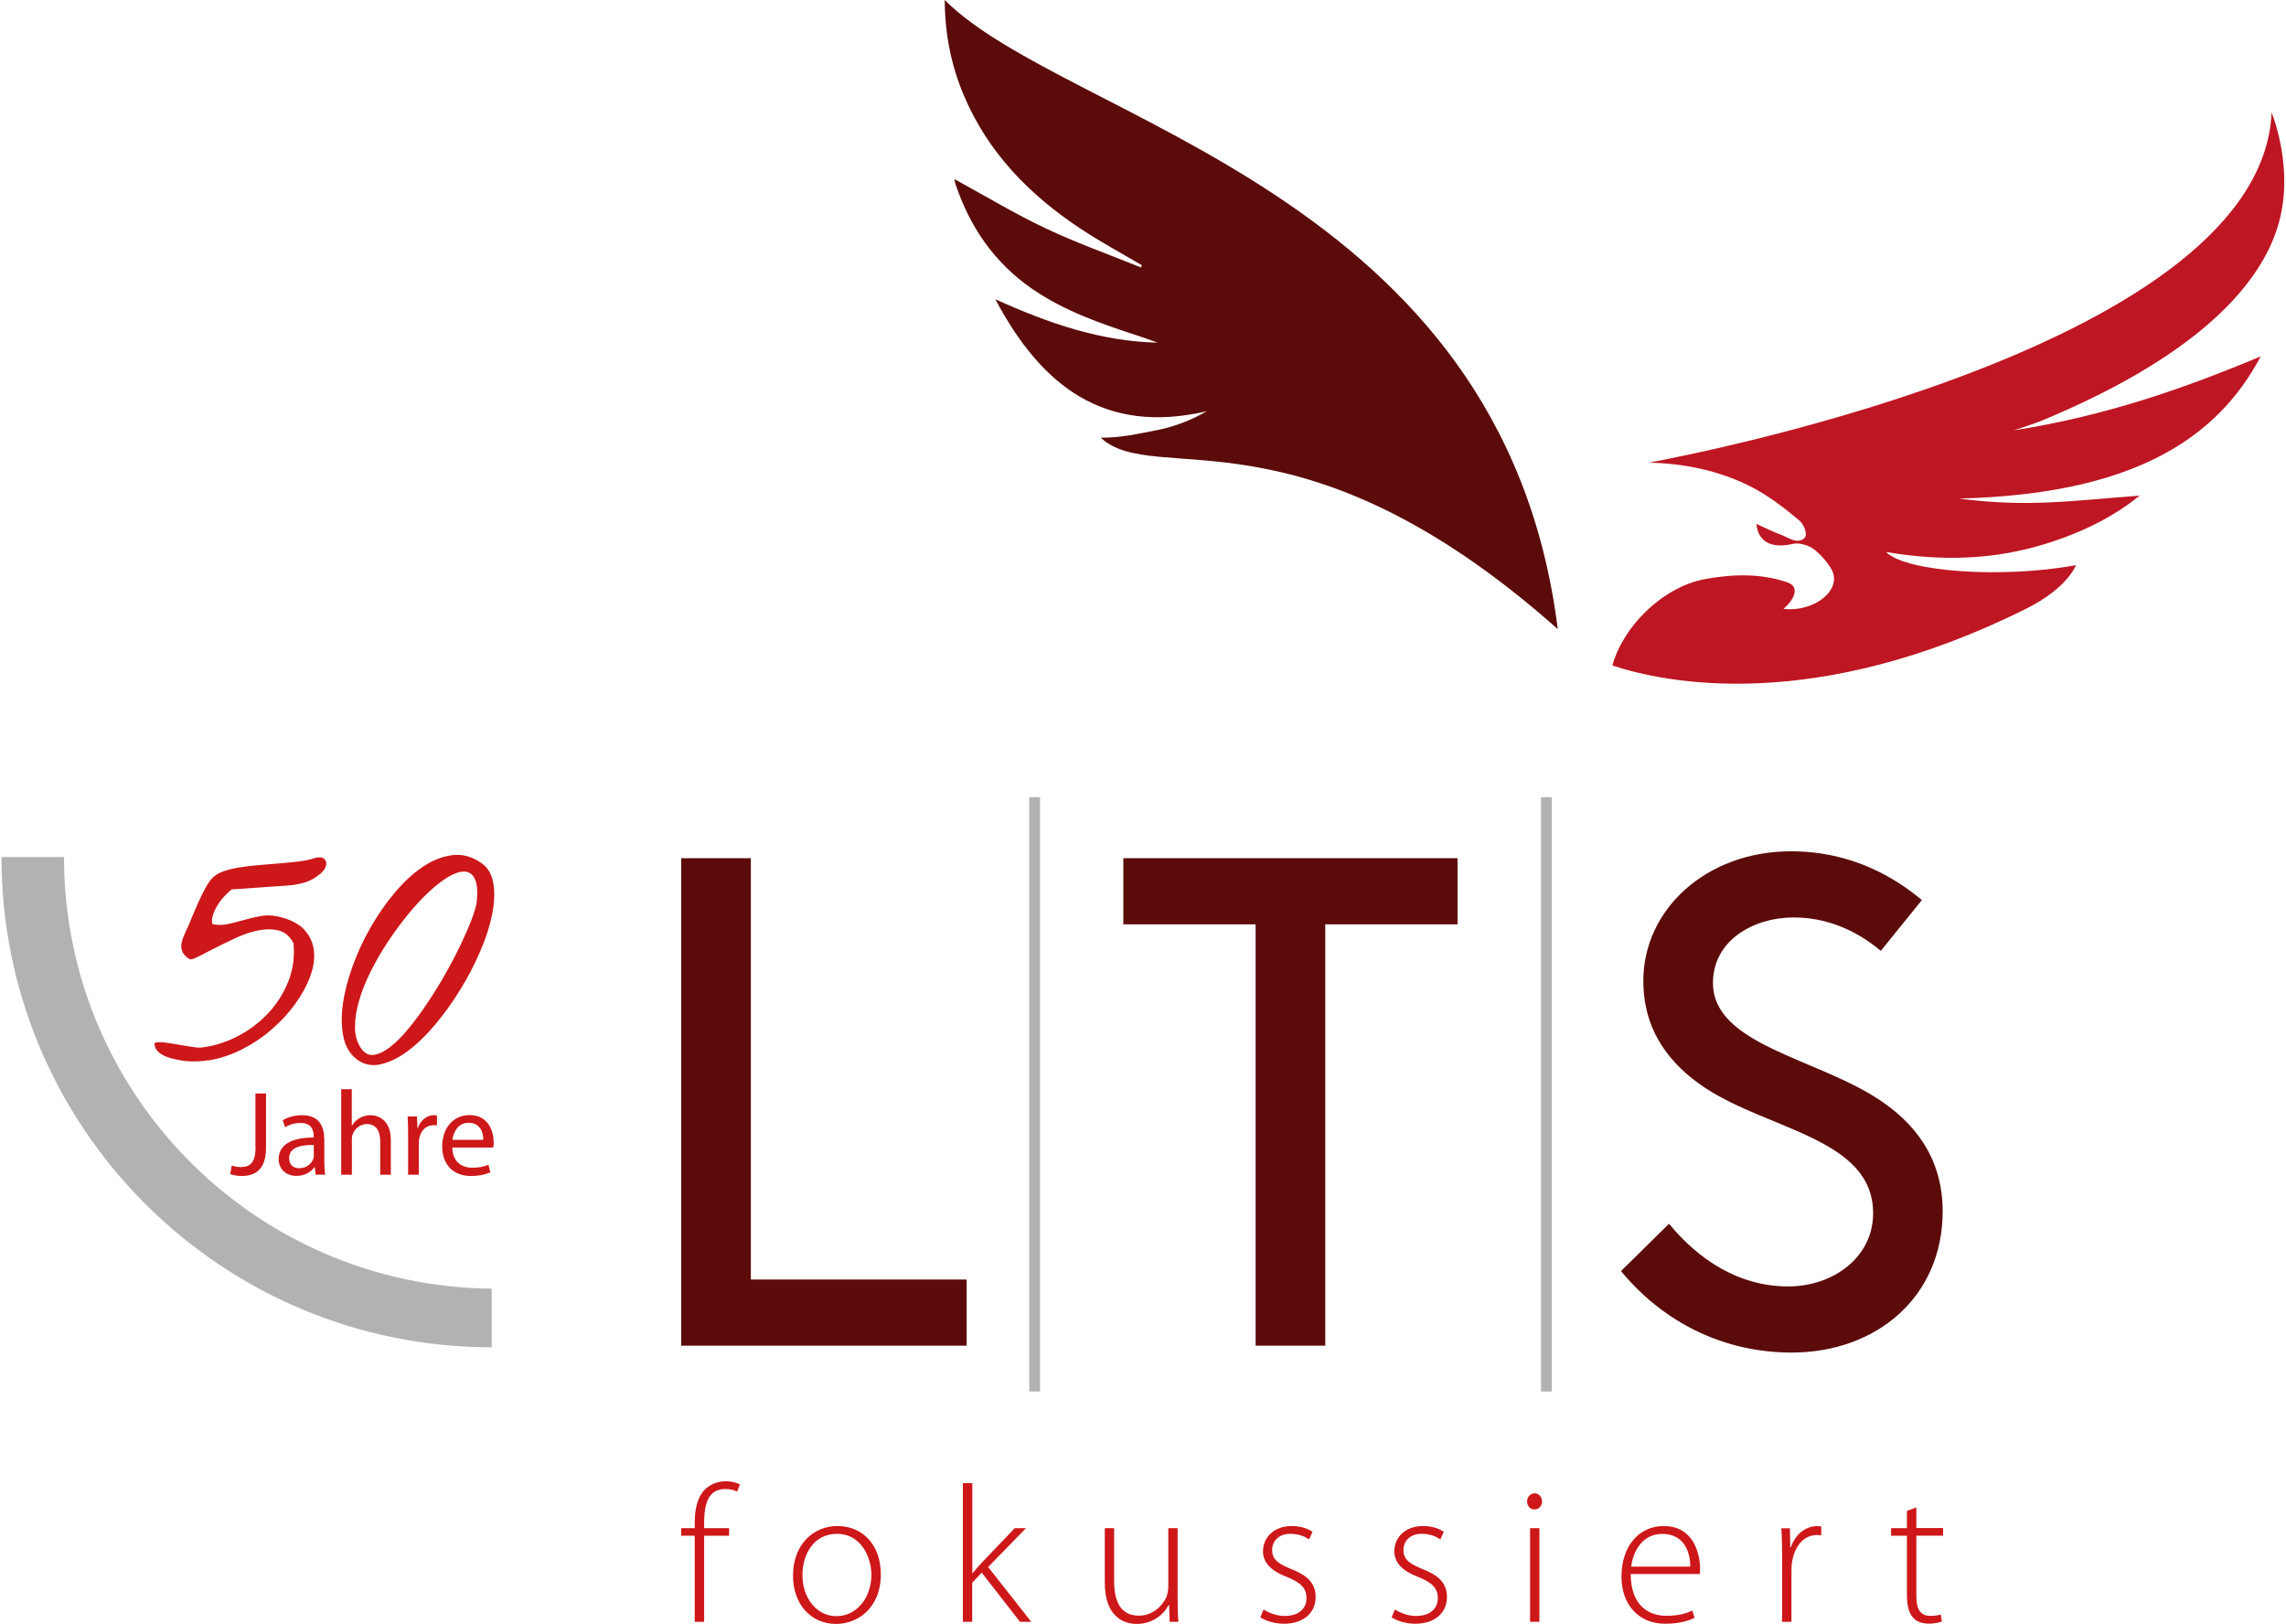
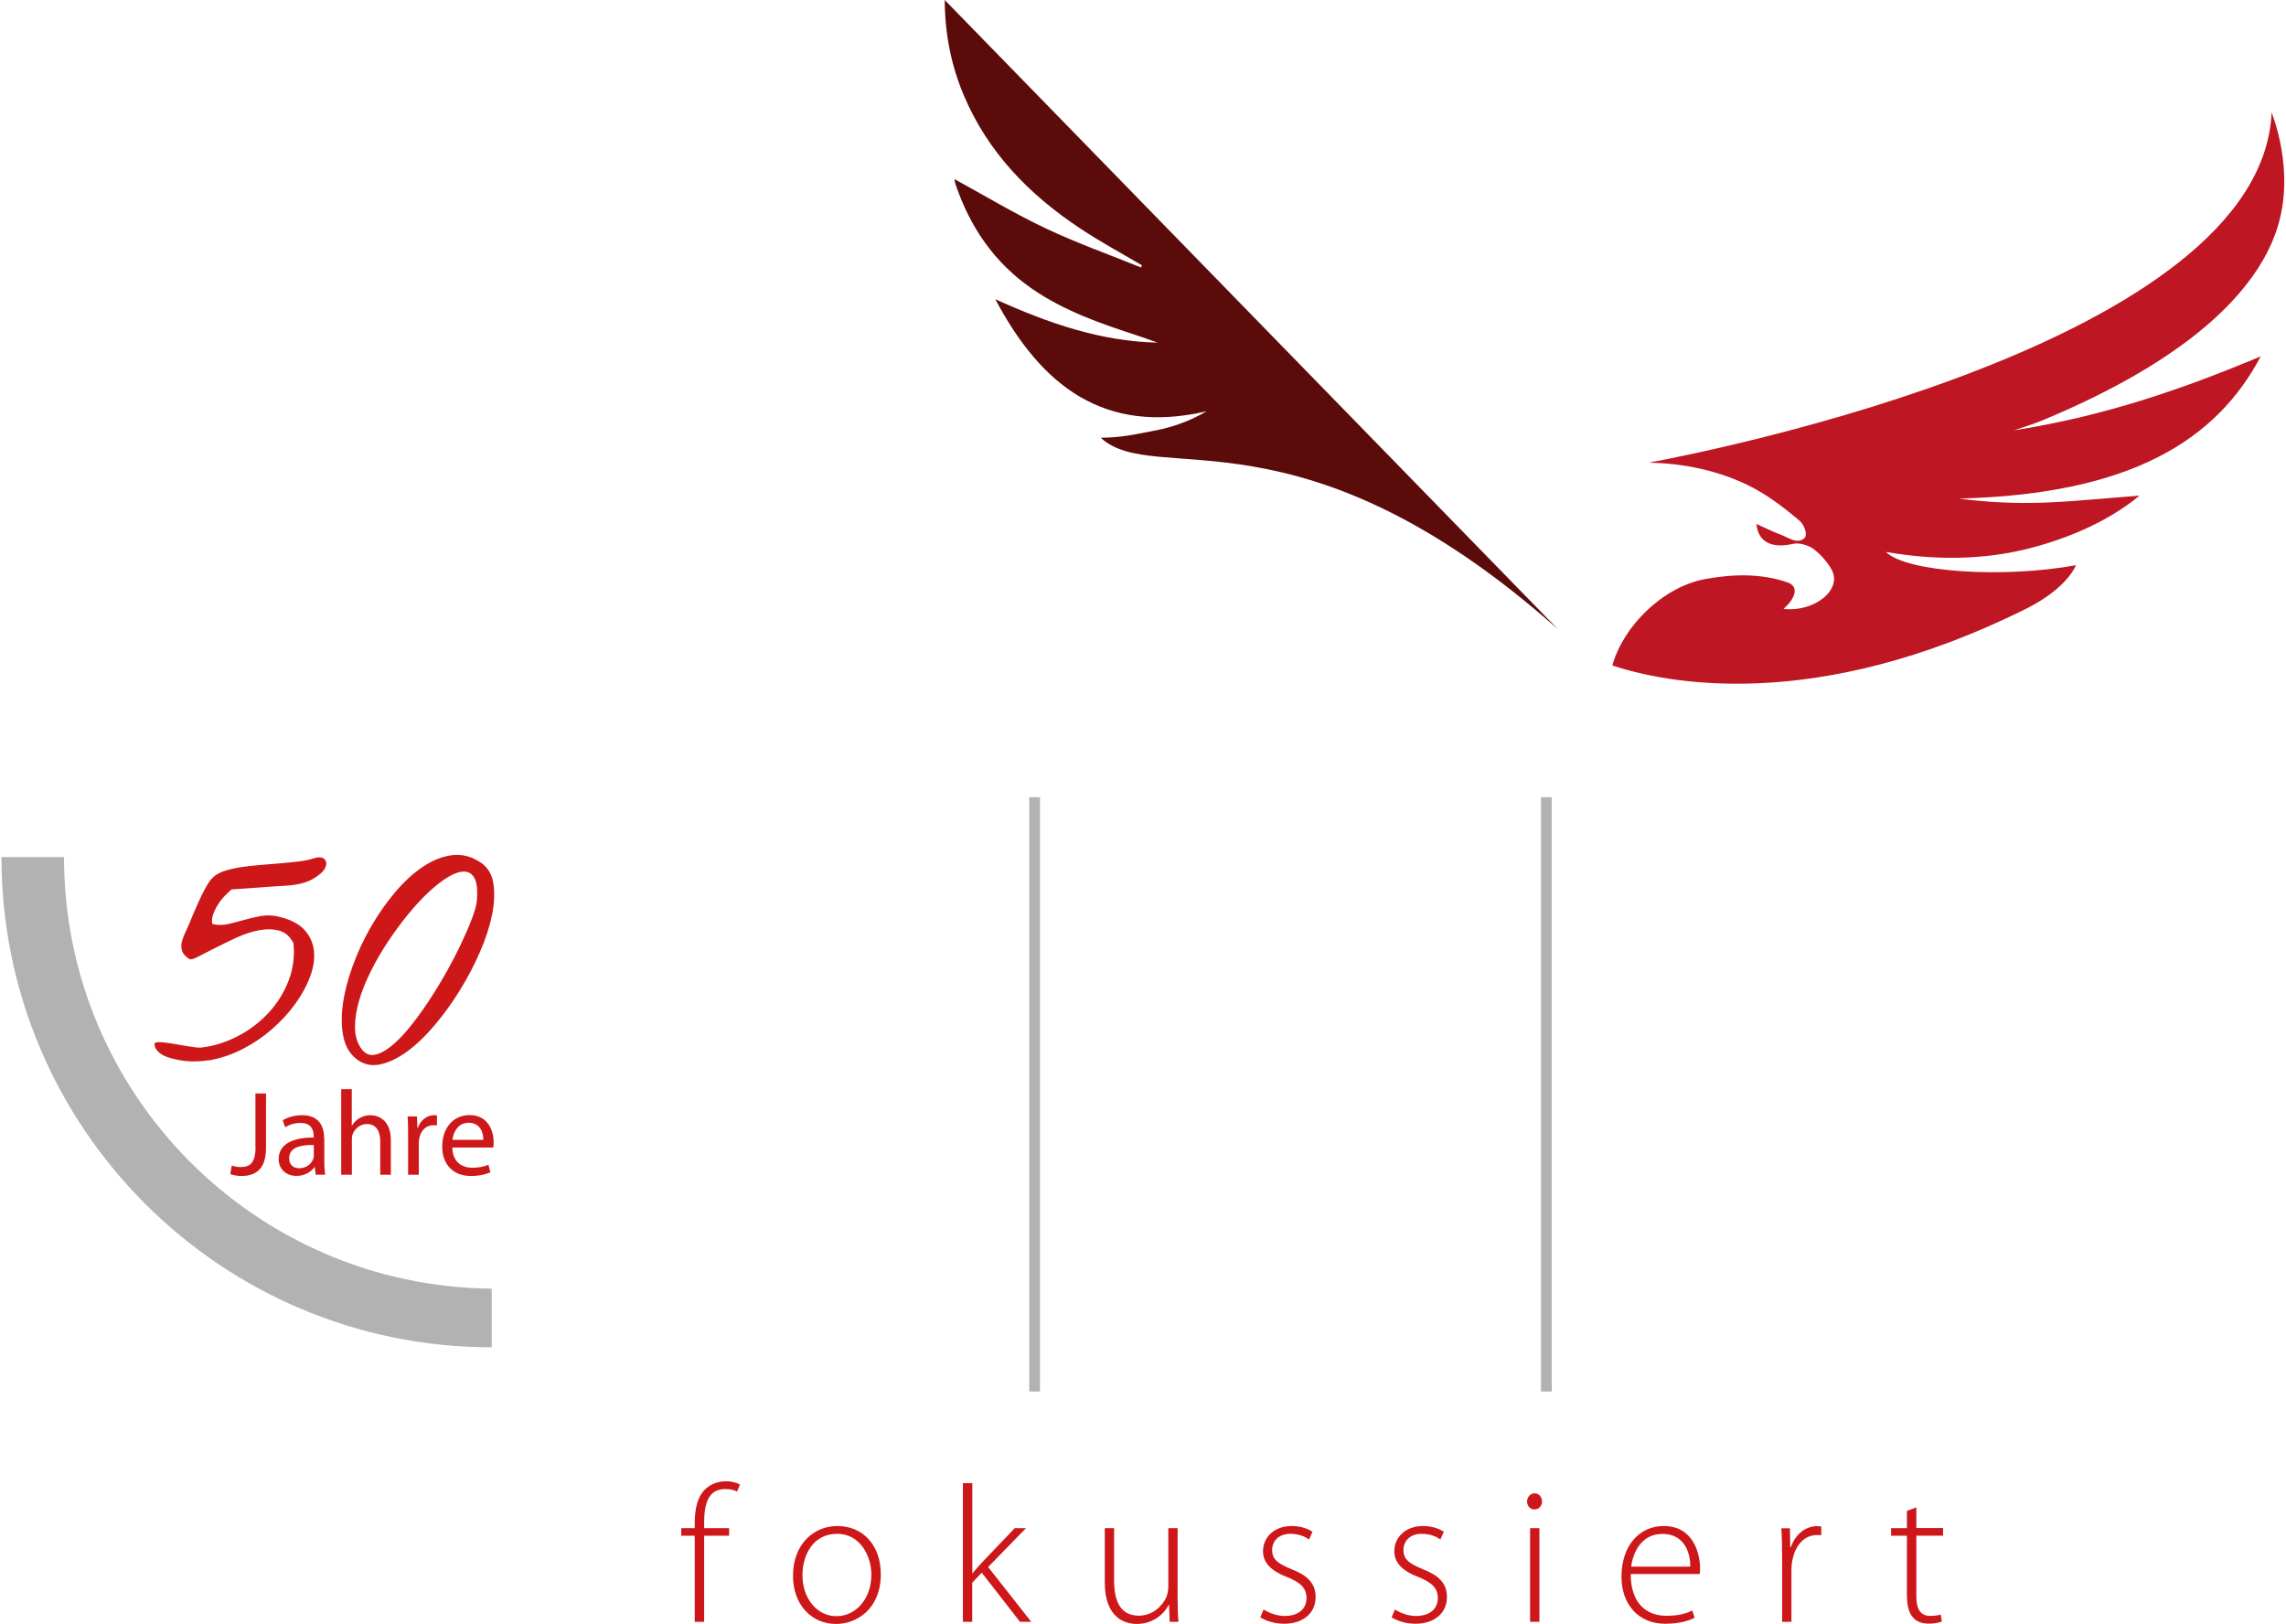
<svg xmlns="http://www.w3.org/2000/svg" id="Ebene_1" version="1.1" viewBox="0 0 235.37 167.2">
  <defs>
    <style>
      .st0 {
        fill: #5b0b0a;
      }

      .st1 {
        fill: #cd1719;
      }

      .st2 {
        fill: #b2b2b2;
      }

      .st3 {
        fill: #be1622;
      }
    </style>
  </defs>
-   <path class="st0" d="M97.27,0c.02,3.54.67,6.73,1.95,9.78,2.48,5.9,6.76,10.27,12.01,13.75,2.05,1.36,4.22,2.53,6.34,3.78-.03.08-.06.16-.09.23-3.27-1.33-6.61-2.51-9.8-4.02-3.22-1.52-6.28-3.37-9.41-5.08.03.13.04.3.09.46,1.48,4.43,3.98,8.11,7.87,10.81,3.36,2.33,7.17,3.63,11,4.88.66.21,1.31.46,1.97.69-5.86-.13-11.24-1.99-16.72-4.47,4.74,8.94,11.23,13.99,21.77,11.53-1.69.98-3.45,1.63-5.29,1.98-1.84.35-3.42.74-5.63.75,5.62,5.2,20.49-3.87,47.06,19.7C154.75,19.59,109.82,12.59,97.27,0" />
-   <polygon class="st0" points="77.31 131.74 99.53 131.74 99.53 138.55 70.14 138.55 70.14 88.36 77.31 88.36 77.31 131.74" />
-   <polygon class="st0" points="115.66 88.36 150.07 88.36 150.07 95.17 136.45 95.17 136.45 138.55 129.28 138.55 129.28 95.17 115.66 95.17 115.66 88.36" />
-   <path class="st0" d="M171.85,126c2.94,3.59,7.1,6.45,12.26,6.45,4.66,0,8.75-3.01,8.75-7.53,0-7.67-10.61-8.53-17.28-12.9-3.58-2.37-6.38-5.81-6.38-11.04,0-7.31,6.45-13.33,15.2-13.33,6.38,0,10.82,2.8,13.48,5.02l-4.23,5.23c-2.72-2.29-5.81-3.44-8.96-3.44-4.16,0-8.32,2.37-8.32,6.74,0,6.38,10.68,7.74,17.13,12.04,3.37,2.22,6.52,5.74,6.52,11.47,0,8.82-6.81,14.55-15.56,14.55-6.88,0-13.12-3.01-17.56-8.39l4.95-4.88Z" />
+   <path class="st0" d="M97.27,0c.02,3.54.67,6.73,1.95,9.78,2.48,5.9,6.76,10.27,12.01,13.75,2.05,1.36,4.22,2.53,6.34,3.78-.03.08-.06.16-.09.23-3.27-1.33-6.61-2.51-9.8-4.02-3.22-1.52-6.28-3.37-9.41-5.08.03.13.04.3.09.46,1.48,4.43,3.98,8.11,7.87,10.81,3.36,2.33,7.17,3.63,11,4.88.66.21,1.31.46,1.97.69-5.86-.13-11.24-1.99-16.72-4.47,4.74,8.94,11.23,13.99,21.77,11.53-1.69.98-3.45,1.63-5.29,1.98-1.84.35-3.42.74-5.63.75,5.62,5.2,20.49-3.87,47.06,19.7" />
  <path class="st2" d="M159.77,143.27h-1.11v-61.19h1.11v61.19ZM107.08,143.27h-1.11v-61.19h1.11v61.19Z" />
  <path class="st3" d="M234.46,23.51c1.93-5.96-.57-11.88-.57-11.93-1.05,23.59-57.46,34.81-64.15,36.06,3.46.04,7.39.79,10.81,2.61,1.7.91,3.28,2.13,4.7,3.33.54.45.91,1.51.52,1.84-.78.66-1.7-.13-2.52-.41-.49-.17-1.84-.8-2.41-1.07.21,2.13,1.92,2.49,3.79,2.05.65-.15,1.64.19,2.09.53.78.59,1.4,1.33,1.84,2.08,1.19,2.04-1.65,4.45-4.93,4.09.99-.84,1.83-2.25.38-2.74-2.73-.93-5.6-.85-8.44-.33-4.44.82-8.48,4.94-9.56,8.9,5.42,1.79,20.83,5.02,42.63-5.86,4.28-2.14,5.09-4.47,5.11-4.47-7.43,1.37-17.45.74-19.57-1.36,5.8.99,11.1.78,16.24-.78,4.08-1.24,7.32-2.93,9.87-5.02-3.18.24-6.27.56-9.36.7-3.09.14-6.17.01-9.23-.4,17.87-.44,26.56-6.13,31.07-14.64-7.97,3.34-16.01,6.14-25.42,7.62.98-.34,1.97-.63,2.94-1.03,14.78-6.14,22.02-13.13,24.16-19.73" />
  <path class="st1" d="M196.34,155.57v1.77h-1.63v.78h1.63v6.08c0,.98.16,1.81.6,2.31.36.44.94.66,1.65.66.58,0,1.02-.1,1.35-.22l-.12-.72c-.24.08-.6.14-1.1.14-1.02,0-1.41-.76-1.41-1.99v-6.27h2.75v-.78h-2.75v-2.13l-.96.36ZM183.49,166.98h.96v-5.32c0-.32.02-.64.08-.92.26-1.55,1.2-2.69,2.53-2.69.18,0,.32,0,.46.02v-.9c-.12-.02-.26-.04-.4-.04-1.31,0-2.31.94-2.73,2.17h-.06l-.04-1.95h-.88c.06.94.08,1.93.08,2.89v6.75ZM167.95,161.3c.18-1.49,1.08-3.37,3.21-3.37,2.33,0,2.89,2.03,2.87,3.37h-6.08ZM175,162.06c.04-.18.04-.32.04-.58,0-1.39-.6-4.36-3.75-4.36-2.49,0-4.34,2.01-4.34,5.22,0,2.83,1.73,4.84,4.5,4.84,1.69,0,2.67-.42,3.03-.62l-.24-.74c-.54.26-1.27.54-2.67.54-1.99,0-3.67-1.22-3.67-4.3h7.11ZM157.99,155.41c.48,0,.78-.38.78-.82s-.32-.84-.76-.84-.78.4-.78.84.3.82.74.82h.02ZM158.5,157.34h-.96v9.64h.96v-9.64ZM143.28,166.52c.64.4,1.53.66,2.45.66,1.97,0,3.25-1.1,3.25-2.75,0-1.47-.92-2.25-2.49-2.87-1.31-.54-1.99-.96-1.99-1.97,0-.88.64-1.67,1.87-1.67.96,0,1.59.34,1.93.58l.36-.78c-.48-.34-1.24-.6-2.13-.6-1.87,0-2.97,1.2-2.97,2.61,0,1.16.86,2.03,2.45,2.63,1.39.56,2.03,1.12,2.03,2.19,0,1-.72,1.83-2.25,1.83-.86,0-1.65-.34-2.17-.66l-.34.8ZM129.76,166.52c.64.4,1.53.66,2.45.66,1.97,0,3.25-1.1,3.25-2.75,0-1.47-.92-2.25-2.49-2.87-1.31-.54-1.99-.96-1.99-1.97,0-.88.64-1.67,1.87-1.67.96,0,1.59.34,1.93.58l.36-.78c-.48-.34-1.25-.6-2.13-.6-1.87,0-2.97,1.2-2.97,2.61,0,1.16.86,2.03,2.45,2.63,1.39.56,2.03,1.12,2.03,2.19,0,1-.72,1.83-2.25,1.83-.86,0-1.65-.34-2.17-.66l-.34.8ZM121.25,157.34h-.96v6c0,.38-.08.76-.18,1.06-.42.96-1.45,1.95-2.85,1.95-1.91,0-2.55-1.51-2.55-3.59v-5.42h-.96v5.6c0,3.63,2.07,4.26,3.29,4.26,1.71,0,2.81-1.04,3.29-1.95h.04l.06,1.73h.9c-.06-.74-.08-1.51-.08-2.35v-7.29ZM100.1,152.7h-.96v14.28h.96v-4.02l.98-1.04,3.94,5.06h1.16l-4.44-5.64,3.9-4h-1.16l-3.41,3.57c-.3.32-.68.76-.92,1.06h-.04v-9.28ZM86.11,166.4c-1.97,0-3.49-1.81-3.49-4.22,0-2.07,1.1-4.26,3.57-4.26s3.53,2.43,3.53,4.2c0,2.47-1.59,4.28-3.59,4.28h-.02ZM86.09,167.2c2.13,0,4.6-1.55,4.6-5.12,0-2.95-1.81-4.96-4.48-4.96-2.39,0-4.56,1.83-4.56,5.12,0,3.01,1.93,4.96,4.42,4.96h.02ZM72.5,166.98v-8.86h2.57v-.78h-2.57v-.54c0-1.85.36-3.49,2.17-3.49.58,0,.94.12,1.22.26l.3-.72c-.3-.18-.82-.34-1.45-.34-.76,0-1.55.26-2.15.84-.78.78-1.06,1.99-1.06,3.47v.52h-1.39v.78h1.39v8.86h.96Z" />
  <path class="st2" d="M50.63,132.69v6.03C22.75,138.72.15,116.12.15,88.24h6.44c0,24.41,19.68,44.22,44.04,44.44" />
  <path class="st1" d="M36.55,105.74c0-.84.14-1.74.42-2.71.28-.97.68-1.97,1.2-3.01.52-1.04,1.1-2.05,1.76-3.04.65-.99,1.34-1.93,2.07-2.82.73-.89,1.45-1.67,2.16-2.33.71-.66,1.38-1.18,2.02-1.56.63-.37,1.19-.55,1.66-.53.47.02.82.27,1.05.75.23.48.3,1.25.2,2.31-.04.4-.2.99-.49,1.76-.29.77-.66,1.63-1.11,2.58-.45.95-.97,1.95-1.56,3-.59,1.05-1.21,2.06-1.86,3.04-.65.98-1.31,1.87-1.97,2.68-.66.81-1.3,1.45-1.92,1.93-.61.48-1.18.75-1.7.82-.52.07-.96-.17-1.33-.71-.4-.6-.6-1.31-.6-2.15M39.17,109.58c.9-.19,1.83-.64,2.78-1.34.95-.7,1.89-1.6,2.82-2.71.93-1.1,1.8-2.3,2.59-3.59.8-1.29,1.49-2.61,2.07-3.96.59-1.35,1-2.63,1.24-3.83.24-1.2.28-2.28.12-3.23-.16-.95-.6-1.66-1.31-2.12-.94-.63-1.92-.88-2.94-.75-1.02.13-2.02.53-3.01,1.2-.99.66-1.94,1.54-2.87,2.64-.92,1.09-1.75,2.29-2.49,3.57-.74,1.29-1.36,2.62-1.86,4.01-.5,1.38-.84,2.69-1.01,3.93-.17,1.24-.15,2.36.06,3.36.21,1,.67,1.77,1.38,2.31.71.54,1.52.71,2.42.52M21.44,109.19c1.2-.2,2.35-.58,3.46-1.14,1.1-.56,2.13-1.24,3.07-2.06.94-.82,1.75-1.69,2.42-2.62.67-.93,1.19-1.87,1.54-2.82.36-.95.48-1.84.39-2.68-.1-.84-.44-1.56-1.02-2.18-.59-.61-1.48-1.06-2.69-1.33-.61-.13-1.21-.15-1.79-.04-.58.11-1.14.24-1.7.4-.56.16-1.1.3-1.64.42-.54.12-1.08.12-1.61,0-.08-.31-.05-.63.07-.98.12-.35.29-.69.5-1.02.21-.34.45-.64.71-.91.26-.27.49-.49.71-.66.21-.02.58-.04,1.11-.07.53-.03,1.08-.07,1.67-.12.59-.05,1.14-.09,1.67-.12.53-.03.9-.05,1.11-.07,1.19-.08,2.11-.3,2.77-.68.65-.37,1.08-.75,1.27-1.12.19-.37.18-.68-.04-.92-.22-.24-.62-.26-1.2-.07-.42.13-.93.24-1.51.3-.59.07-1.22.13-1.89.19-.67.06-1.36.12-2.06.17-.7.06-1.37.13-2,.23-.63.1-1.2.23-1.7.4-.5.17-.89.4-1.18.69-.23.23-.48.6-.75,1.09-.27.5-.52,1.01-.75,1.53-.23.52-.43.99-.61,1.41-.17.42-.27.66-.29.72-.15.35-.31.68-.46,1.01-.15.33-.26.64-.32.94-.06.3-.04.59.06.86.1.28.34.54.72.79.13.1.44.02.92-.23.48-.25,1.06-.55,1.74-.89.68-.35,1.42-.7,2.2-1.07.79-.36,1.56-.62,2.32-.76.76-.14,1.46-.13,2.09.04.63.17,1.12.61,1.47,1.3.13,1.36-.04,2.66-.52,3.89-.48,1.23-1.17,2.32-2.06,3.28-.89.96-1.94,1.76-3.15,2.39-1.21.63-2.48,1.03-3.8,1.18-.12.02-.31,0-.59-.03-.28-.04-.6-.09-.95-.14-.36-.06-.73-.12-1.11-.19-.38-.07-.73-.12-1.05-.16-.32-.04-.58-.05-.78-.03-.2.02-.3.07-.3.14,0,.25.07.47.22.65.14.18.32.34.52.46.2.13.42.23.65.3.23.08.43.13.6.17,1.17.29,2.36.33,3.56.13" />
  <path class="st1" d="M46.58,117.36c.09-.76.56-1.76,1.67-1.76,1.23,0,1.53,1.08,1.51,1.76h-3.19ZM50.79,118.14c.02-.12.04-.29.04-.51,0-1.1-.51-2.82-2.48-2.82-1.75,0-2.82,1.41-2.82,3.23s1.1,3.04,2.95,3.04c.96,0,1.63-.21,2.01-.38l-.2-.78c-.4.17-.88.31-1.66.31-1.1,0-2.03-.61-2.06-2.08h4.22ZM42.03,120.95h1.09v-3.2c0-.17.01-.36.04-.51.15-.82.69-1.39,1.46-1.39.15,0,.26,0,.37.02v-1.03c-.1-.01-.19-.02-.3-.02-.73,0-1.4.51-1.67,1.32h-.04l-.05-1.19h-.96c.04.56.05,1.17.05,1.87v4.13ZM35.14,120.95h1.09v-3.62c0-.2.01-.36.07-.52.21-.58.76-1.08,1.46-1.08,1.03,0,1.39.81,1.39,1.77v3.45h1.09v-3.57c0-2.06-1.29-2.56-2.1-2.56-.41,0-.79.11-1.12.3-.33.19-.61.47-.78.78h-.02v-3.76h-1.09v8.81ZM32.32,118.93c0,.1-.01.22-.05.35-.17.51-.68,1-1.48,1-.55,0-1.02-.32-1.02-1.04,0-1.17,1.35-1.38,2.54-1.35v1.04ZM33.38,117.26c0-1.19-.45-2.44-2.28-2.44-.76,0-1.49.21-1.99.52l.25.73c.42-.29,1-.45,1.58-.45,1.23-.01,1.36.89,1.36,1.38v.12c-2.32-.01-3.61.78-3.61,2.23,0,.87.62,1.72,1.84,1.72.86,0,1.5-.42,1.84-.89h.04l.09.76h.98c-.06-.41-.09-.92-.09-1.44v-2.25ZM26.31,118.09c0,1.64-.56,2.07-1.53,2.07-.37,0-.69-.07-.92-.16l-.15.88c.26.11.74.2,1.15.2,1.44,0,2.53-.68,2.53-2.9v-5.6h-1.09v5.51Z" />
</svg>